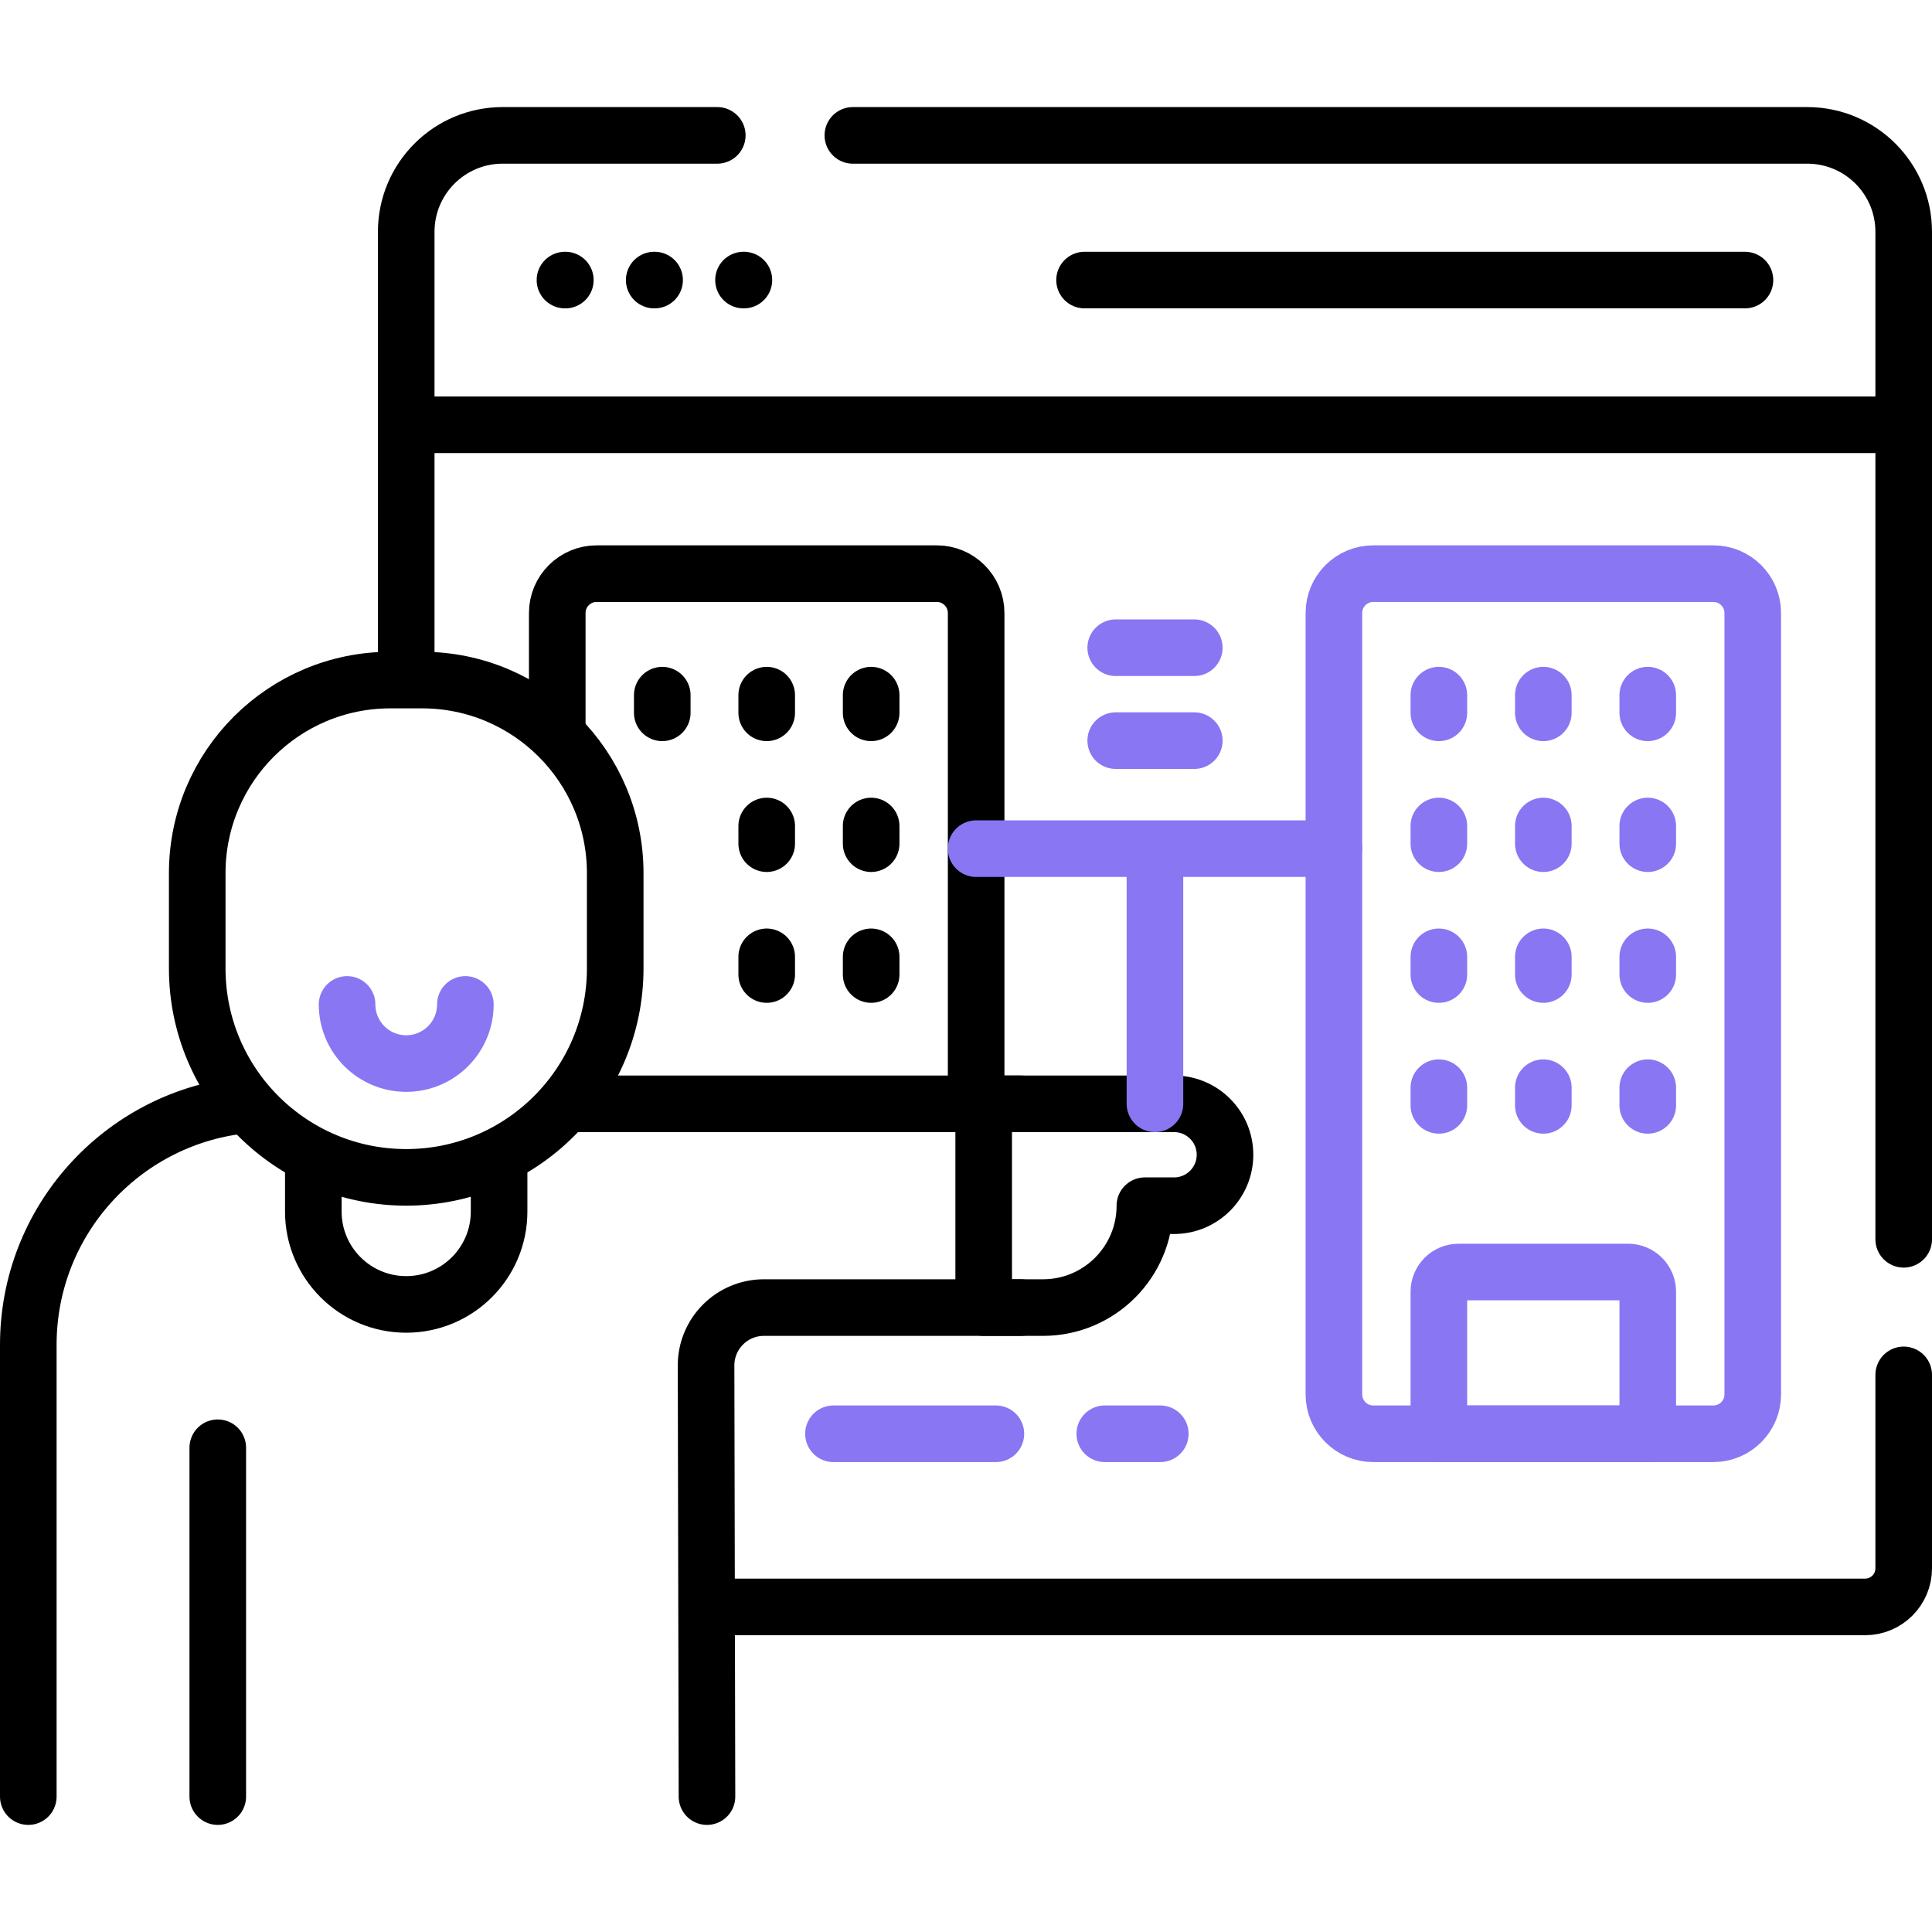
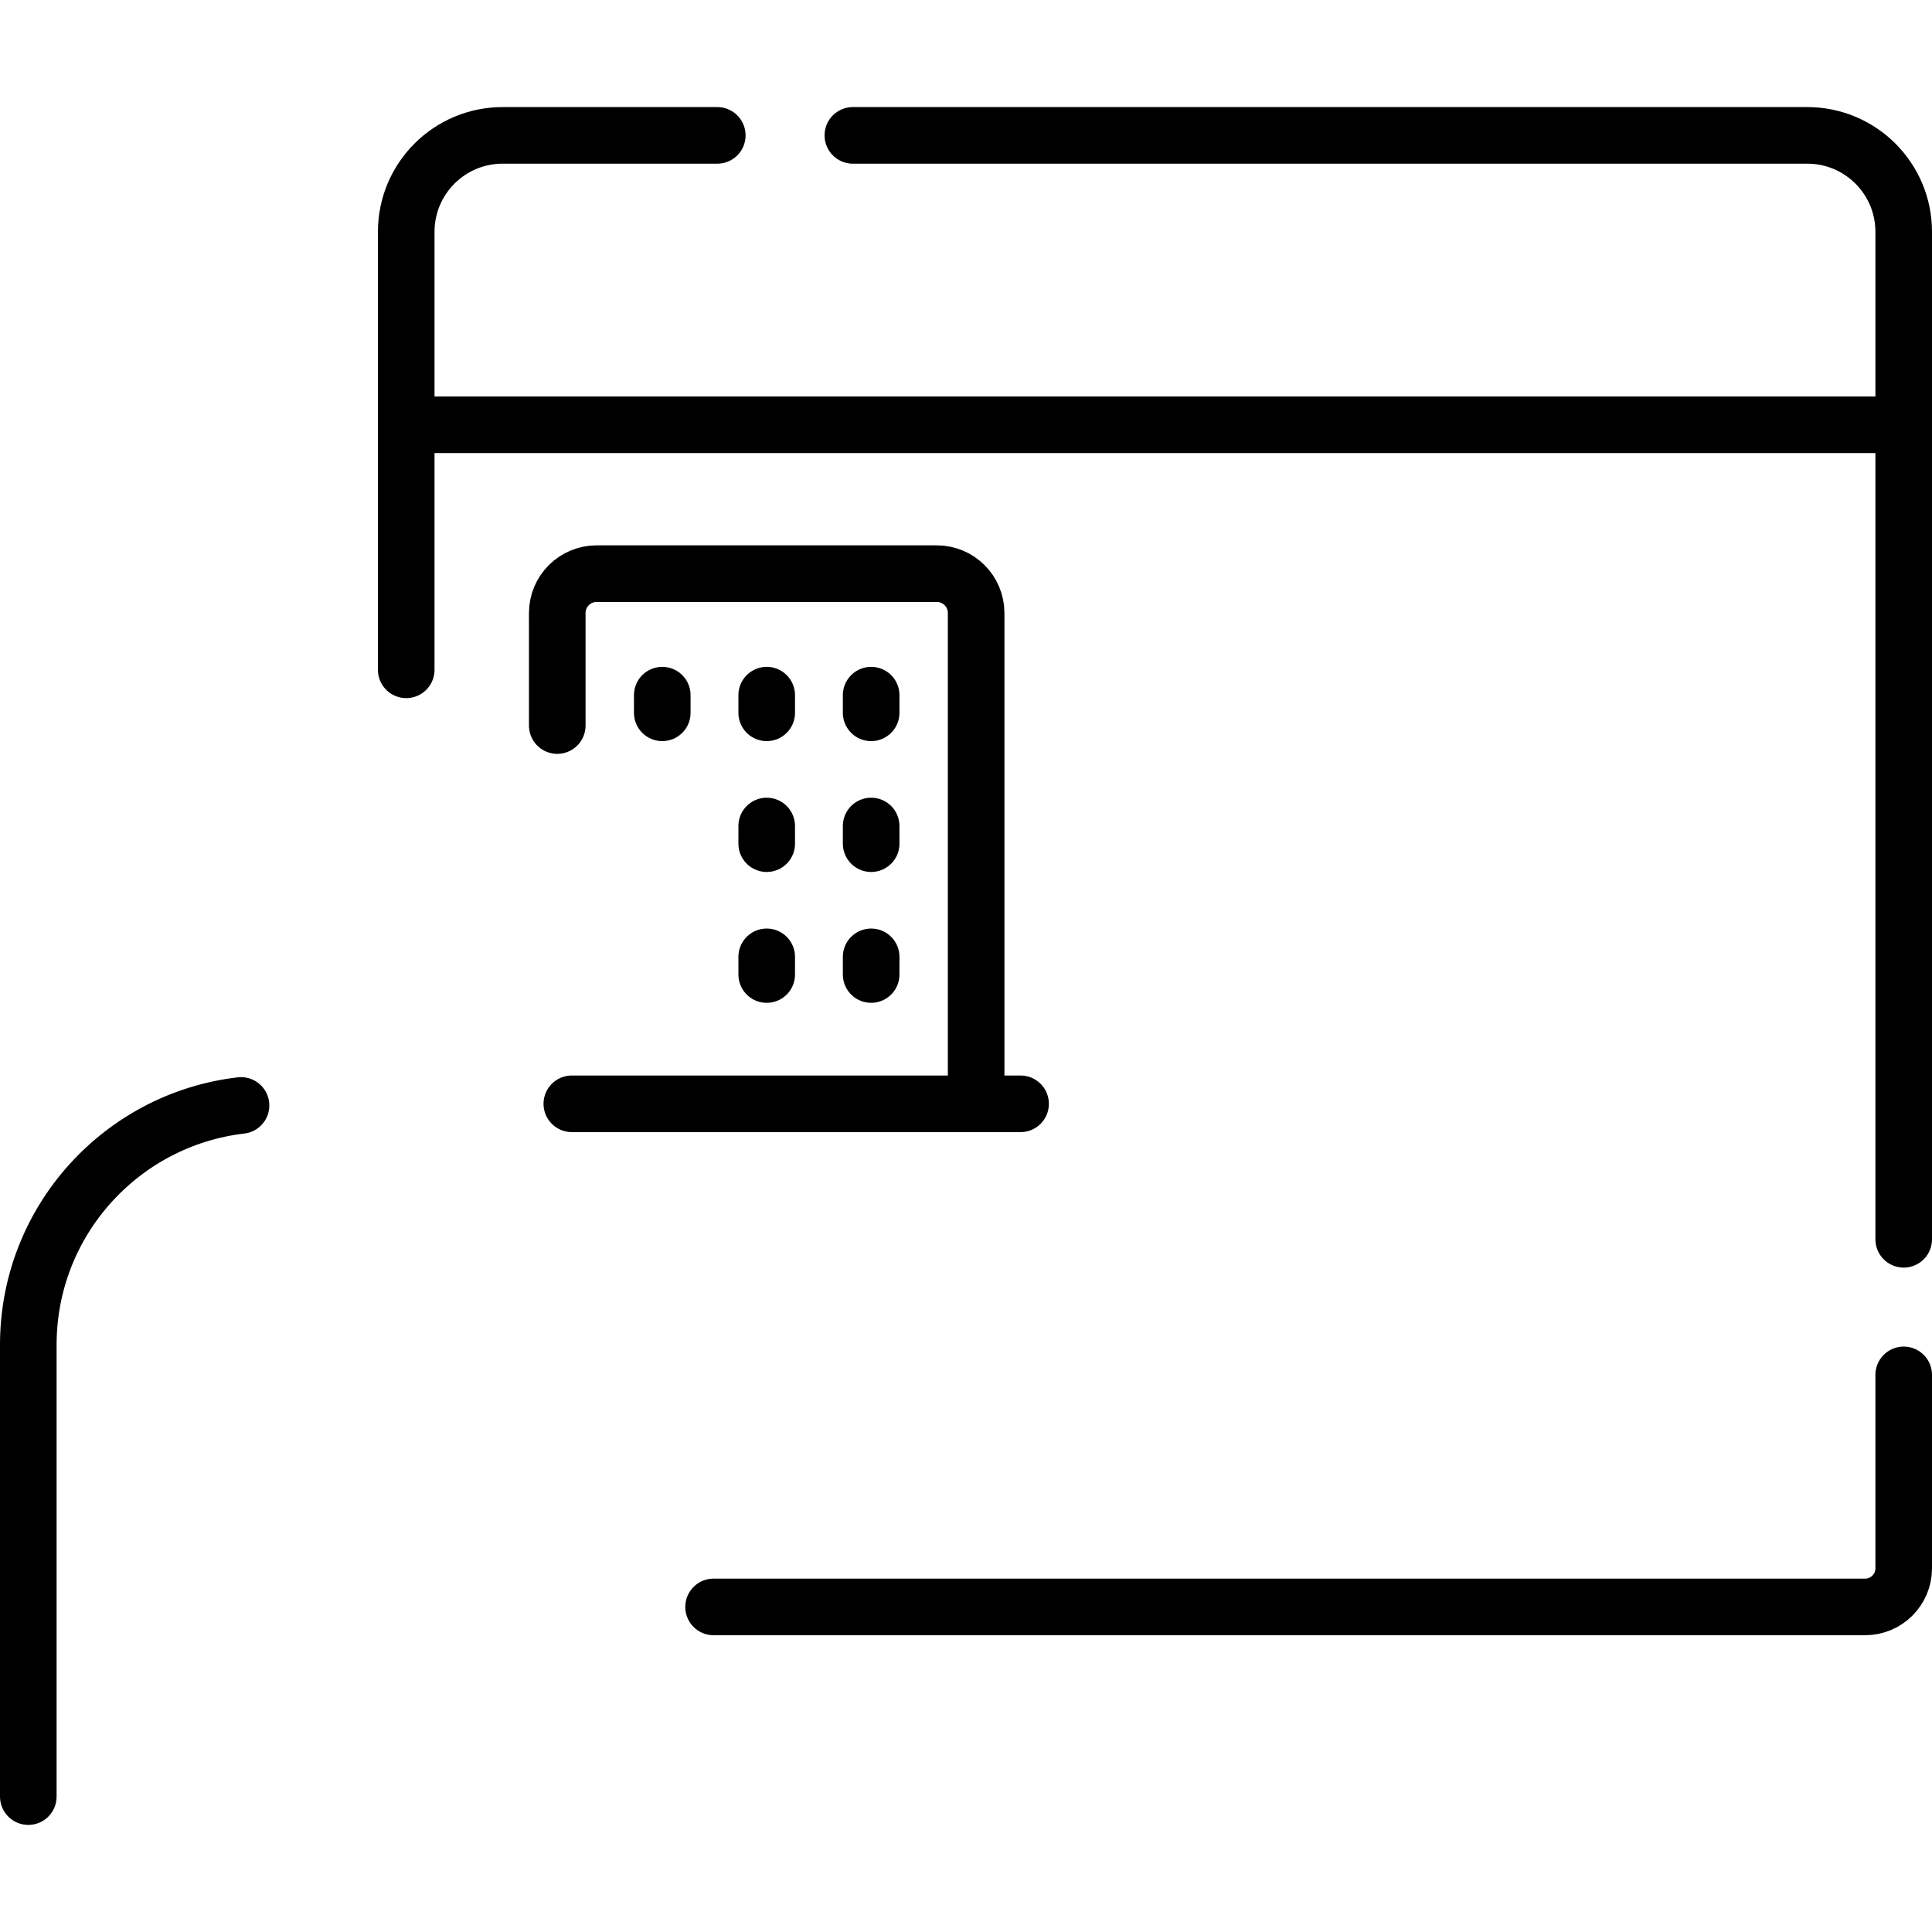
<svg xmlns="http://www.w3.org/2000/svg" width="85" height="85" viewBox="0 0 85 85" fill="none">
  <path d="M24.517 31.921V26.97C24.517 26.014 25.293 25.238 26.25 25.238H41.214C42.171 25.238 42.946 26.014 42.946 26.97V48.072M38.327 30.584V31.361M33.732 30.584V31.361M29.137 30.584V31.361M38.327 36.341V37.118M33.732 36.341V37.118M38.327 42.097V42.875M33.732 42.097V42.875M83.755 54.524V10.199C83.755 7.856 81.855 5.956 79.512 5.956H37.522M31.394 70.698H82.058C82.995 70.698 83.755 69.938 83.755 69.001V60.489M31.557 5.956H22.114C19.771 5.956 17.872 7.856 17.872 10.199V29.469M17.872 18.689H83.755M10.604 48.635C5.334 49.251 1.245 53.73 1.245 59.165V79.043M44.901 48.563H25.158" stroke="black" stroke-width="2.49" stroke-miterlimit="10" stroke-linecap="round" stroke-linejoin="round" />
-   <path d="M31.104 79.043L31.064 60.079C31.061 58.671 32.202 57.528 33.61 57.528H44.901M21.958 51.11V53.303C21.958 55.56 20.128 57.389 17.872 57.389C15.615 57.389 13.785 55.56 13.785 53.303V51.216" stroke="black" stroke-width="2.49" stroke-miterlimit="10" stroke-linecap="round" stroke-linejoin="round" />
-   <path d="M9.581 63.695V79.043M24.856 12.322H24.873M28.783 12.322H28.8M32.711 12.322H32.728M47.716 12.322H76.771M17.872 51.799C12.794 51.799 8.677 47.683 8.677 42.605V38.417C8.677 33.724 12.481 29.92 17.174 29.92H18.57C23.262 29.92 27.067 33.724 27.067 38.417V42.605C27.067 47.683 22.95 51.799 17.872 51.799ZM51.653 48.563H43.278V57.528H45.888C48.363 57.528 50.37 55.521 50.37 53.046H51.653C52.891 53.046 53.895 52.042 53.895 50.804C53.895 49.566 52.891 48.563 51.653 48.563Z" stroke="black" stroke-width="2.49" stroke-miterlimit="10" stroke-linecap="round" stroke-linejoin="round" />
-   <path d="M20.474 44.191C20.474 45.627 19.309 46.792 17.872 46.792C16.435 46.792 15.27 45.628 15.27 44.191M63.304 30.584V31.361M67.9 30.584V31.361M72.495 30.584V31.361M63.304 36.341V37.118M67.9 36.341V37.118M72.495 36.341V37.118M63.304 42.097V42.875M67.9 42.097V42.875M72.495 42.097V42.875M63.304 47.854V48.631M67.9 47.854V48.631M72.495 47.854V48.631M75.382 63.08H60.418C59.461 63.08 58.686 62.304 58.686 61.347V26.97C58.686 26.014 59.461 25.238 60.418 25.238H75.382C76.339 25.238 77.114 26.014 77.114 26.97V61.347C77.114 62.304 76.339 63.08 75.382 63.08Z" stroke="#8976F3" stroke-width="2.49" stroke-miterlimit="10" stroke-linecap="round" stroke-linejoin="round" />
-   <path d="M42.946 37.337H58.685M50.813 37.337V48.563M49.087 32.585H52.544M49.087 28.497H52.544M36.669 63.08H43.815M48.606 63.08H51.048M72.495 63.08H63.304V56.83C63.304 56.6 63.396 56.38 63.558 56.217C63.72 56.055 63.941 55.964 64.17 55.964H71.629C71.859 55.964 72.079 56.055 72.241 56.217C72.404 56.38 72.495 56.6 72.495 56.83V63.08H72.495Z" stroke="#8976F3" stroke-width="2.49" stroke-miterlimit="10" stroke-linecap="round" stroke-linejoin="round" />
</svg>